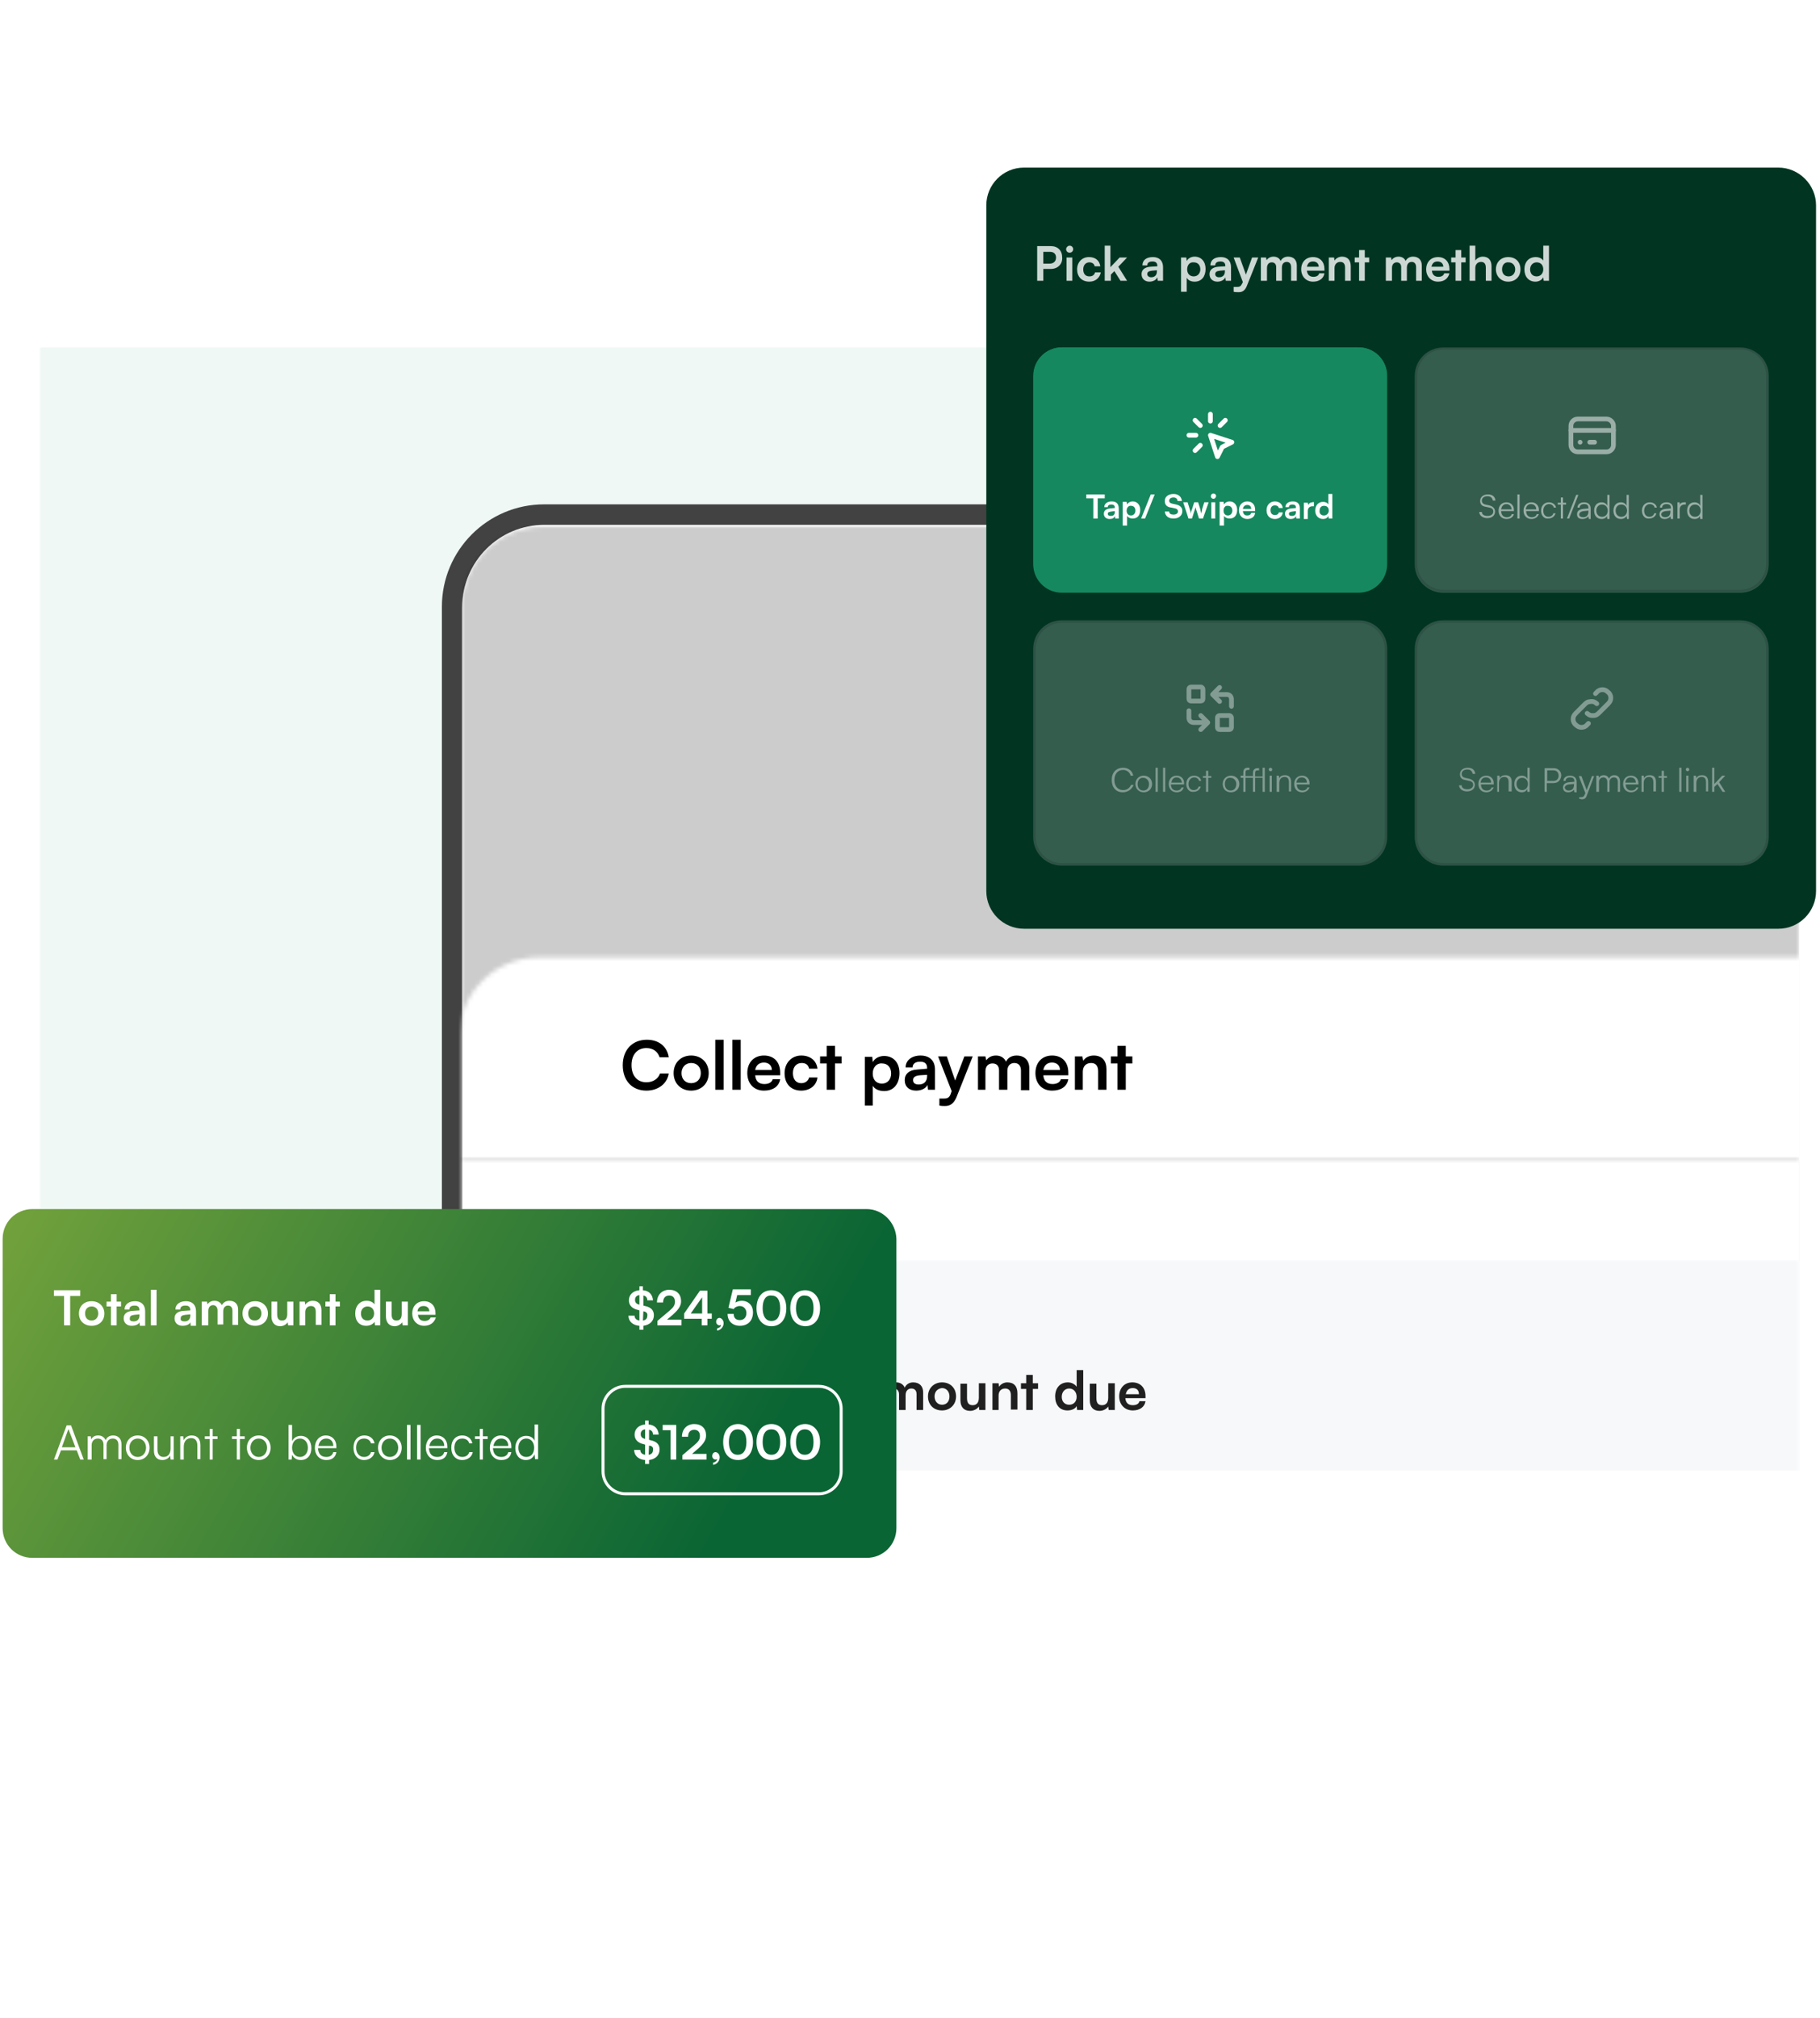
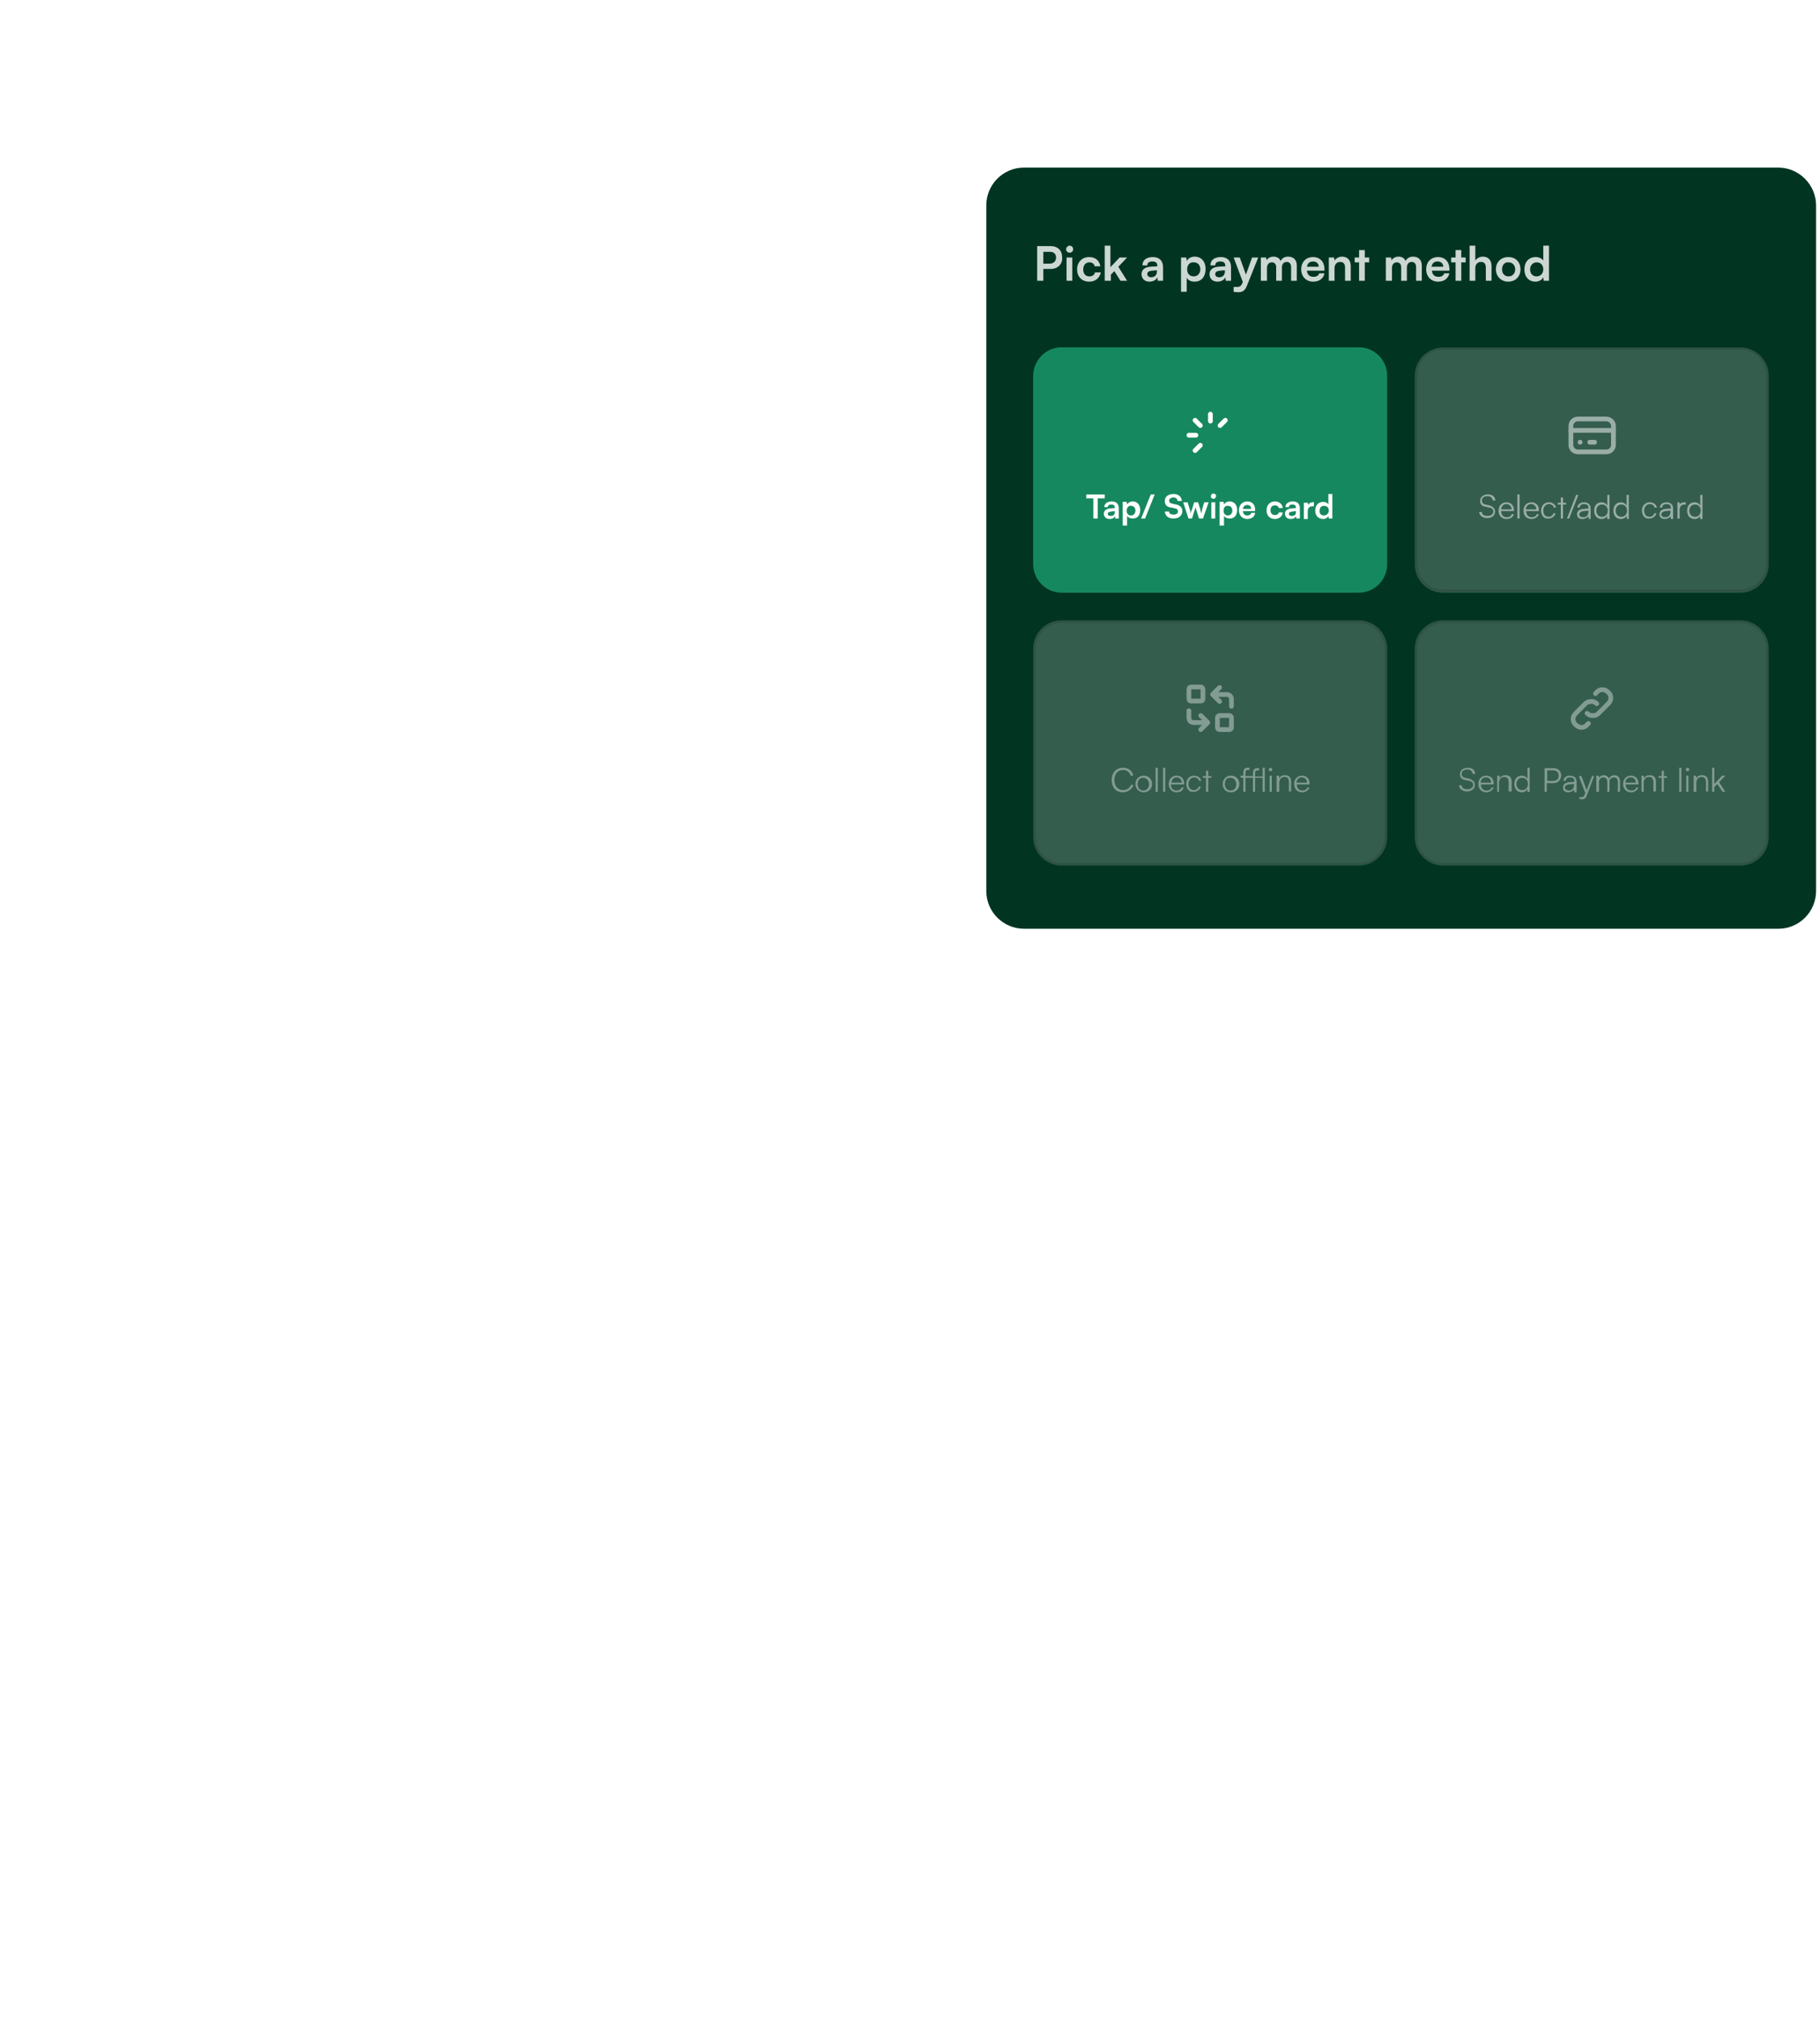
<svg xmlns="http://www.w3.org/2000/svg" xmlns:xlink="http://www.w3.org/1999/xlink" version="1.1" id="Layer_1" x="0px" y="0px" viewBox="0 0 415 460" style="enable-background:new 0 0 415 460;" xml:space="preserve">
  <style type="text/css"> .st0{clip-path:url(#SVGID_00000181089598555737158790000015900333162120839851_);} .st1{clip-path:url(#SVGID_00000098919114107395120760000015014775200941614522_);} .st2{clip-path:url(#SVGID_00000039109542880052590640000017170812549326224543_);} .st3{fill:#FFFFFF;filter:url(#Adobe_OpacityMaskFilter);} .st4{mask:url(#mask0_341_24414_00000044868873039938357210000000986674944131529633_);} .st5{fill:#EFF8F5;} .st6{fill:#FFFFFF;stroke:#424242;stroke-width:4.678;} .st7{fill:#FFFFFF;filter:url(#Adobe_OpacityMaskFilter_00000032638638300223381390000002159042857927117956_);} .st8{mask:url(#mask1_341_24414_00000021094042604255529910000004857218738954058887_);} .st9{fill:#FFFFFF;} .st10{fill-opacity:0.2;} .st11{fill:#FFFFFF;filter:url(#Adobe_OpacityMaskFilter_00000039844689770617055170000002924463132695943812_);} .st12{mask:url(#mask2_341_24414_00000109738157103352422160000000035343744477065137_);} .st13{fill:#FFFFFF;filter:url(#Adobe_OpacityMaskFilter_00000094607012804510175870000011562713685093003163_);} .st14{mask:url(#mask3_341_24414_00000009591512477973905640000013418333283719616132_);} .st15{fill:#F7F8FA;} .st16{fill-opacity:0.87;} .st17{fill:#FFFFFF;filter:url(#Adobe_OpacityMaskFilter_00000139271633055478869280000011065020174876119680_);} .st18{mask:url(#mask4_341_24414_00000058571226415756441890000016990915398918174641_);} .st19{fill-opacity:0.12;} .st20{clip-path:url(#SVGID_00000066475162493678692550000012411986665021661103_);} .st21{clip-path:url(#SVGID_00000047052467958858358740000004013512565958413186_);} .st22{fill:url(#SVGID_00000013911377735518836060000016816765681980474007_);} .st23{fill:none;stroke:#FFFFFF;stroke-width:0.679;} .st24{clip-path:url(#SVGID_00000058571218809796864830000009185719952874074800_);} .st25{clip-path:url(#SVGID_00000135692176178819352120000010013828351258809777_);} .st26{clip-path:url(#SVGID_00000126287919894091435570000007771851425930255768_);} .st27{fill:#013522;} .st28{fill:#FFFFFF;fill-opacity:0.8;} .st29{fill:#16885F;} .st30{fill:none;stroke:#16885F;stroke-width:0.647;} .st31{fill:none;stroke:#FFFFFF;stroke-width:1.078;stroke-linecap:round;stroke-linejoin:round;} .st32{fill:#FFFFFF;fill-opacity:0.2;} .st33{fill:none;stroke:#000000;stroke-width:0.539;stroke-opacity:0.12;} .st34{opacity:0.5;} .st35{opacity:0.4;} .st36{fill:none;stroke:#FAFAFA;stroke-width:1.078;stroke-linecap:round;stroke-linejoin:round;} .st37{fill:#FAFAFA;} </style>
  <g>
    <defs>
-       <rect id="SVGID_1_" x="9" y="79.2" width="401.3" height="256" />
-     </defs>
+       </defs>
    <clipPath id="SVGID_00000047060901649212074070000016823160316776922801_">
      <use xlink:href="#SVGID_1_" style="overflow:visible;" />
    </clipPath>
    <g style="clip-path:url(#SVGID_00000047060901649212074070000016823160316776922801_);">
      <g>
        <defs>
          <rect id="SVGID_00000081622622695863456230000005492919159623263379_" x="9" y="79.2" width="401.3" height="256" />
        </defs>
        <clipPath id="SVGID_00000109715807604505040600000002826575486770543747_">
          <use xlink:href="#SVGID_00000081622622695863456230000005492919159623263379_" style="overflow:visible;" />
        </clipPath>
        <g style="clip-path:url(#SVGID_00000109715807604505040600000002826575486770543747_);">
          <g>
            <defs>
              <rect id="SVGID_00000029004431044581137850000015755175907079080112_" x="9" y="-18.8" width="401.3" height="451.9" />
            </defs>
            <clipPath id="SVGID_00000152979137407423880940000005181056754728954028_">
              <use xlink:href="#SVGID_00000029004431044581137850000015755175907079080112_" style="overflow:visible;" />
            </clipPath>
            <g style="clip-path:url(#SVGID_00000152979137407423880940000005181056754728954028_);">
              <defs>
                <filter id="Adobe_OpacityMaskFilter" filterUnits="userSpaceOnUse" x="9" y="-18.8" width="1213.4" height="919">
                  <feColorMatrix type="matrix" values="1 0 0 0 0 0 1 0 0 0 0 0 1 0 0 0 0 0 1 0" />
                </filter>
              </defs>
              <mask maskUnits="userSpaceOnUse" x="9" y="-18.8" width="1213.4" height="919" id="mask0_341_24414_00000044868873039938357210000000986674944131529633_">
                <path class="st3" d="M410.3-18.8H9v451.9h401.3V-18.8z" />
              </mask>
              <g class="st4">
                <path class="st5" d="M391.6-18.8H27.7C17.4-18.8,9-10.4,9-0.1v414.4c0,10.3,8.4,18.7,18.7,18.7h363.9 c10.3,0,18.7-8.4,18.7-18.7V-0.1C410.3-10.4,402-18.8,391.6-18.8z" />
                <path class="st6" d="M593.7,117.3H124.1c-11.6,0-21,9.4-21,21v319c0,11.6,9.4,21,21,21h469.6c11.6,0,21-9.4,21-21v-319 C614.8,126.8,605.3,117.3,593.7,117.3z" />
                <defs>
                  <filter id="Adobe_OpacityMaskFilter_00000064312706590298729350000017229437432766772890_" filterUnits="userSpaceOnUse" x="104.6" y="120" width="1117.8" height="780.2">
                    <feColorMatrix type="matrix" values="1 0 0 0 0 0 1 0 0 0 0 0 1 0 0 0 0 0 1 0" />
                  </filter>
                </defs>
                <mask maskUnits="userSpaceOnUse" x="104.6" y="120" width="1117.8" height="780.2" id="mask1_341_24414_00000021094042604255529910000004857218738954058887_">
                  <path style="fill:#FFFFFF;filter:url(#Adobe_OpacityMaskFilter_00000064312706590298729350000017229437432766772890_);" d=" M1001.7,120H123.9c-10.3,0-18.6,8.3-18.6,18.6V741c0,10.3,8.3,18.6,18.6,18.6h877.8c10.2,0,18.6-8.3,18.6-18.6V138.5 C1020.3,128.3,1012,120,1001.7,120z" />
                </mask>
                <g class="st8">
                  <path class="st9" d="M1001.7,120H123.9c-10.3,0-18.6,8.3-18.6,18.6V741c0,10.3,8.3,18.6,18.6,18.6h877.8 c10.2,0,18.6-8.3,18.6-18.6V138.5C1020.3,128.3,1012,120,1001.7,120z" />
                  <path class="st10" d="M1222.4,120h-1117v780.2h1117V120z" />
                  <defs>
                    <filter id="Adobe_OpacityMaskFilter_00000078015108081943786010000009828137924122618815_" filterUnits="userSpaceOnUse" x="104.6" y="216.6" width="915.7" height="450.2">
                      <feColorMatrix type="matrix" values="1 0 0 0 0 0 1 0 0 0 0 0 1 0 0 0 0 0 1 0" />
                    </filter>
                  </defs>
                  <mask maskUnits="userSpaceOnUse" x="104.6" y="216.6" width="915.7" height="450.2" id="mask2_341_24414_00000109738157103352422160000000035343744477065137_">
-                     <path style="fill:#FFFFFF;filter:url(#Adobe_OpacityMaskFilter_00000078015108081943786010000009828137924122618815_);" d=" M104.6,236.6c0-10.2,8.2-18.4,18.4-18.4h878.9c10.2,0,18.4,8.2,18.4,18.4v476.3H104.6V236.6z" />
-                   </mask>
+                     </mask>
                  <g class="st12">
                    <path class="st9" d="M104.6,231.9c0-8.5,6.9-15.3,15.3-15.3h885c8.5,0,15.3,6.9,15.3,15.3v434.8H104.6V231.9z" />
                    <defs>
                      <filter id="Adobe_OpacityMaskFilter_00000047054067774334624810000010476302391190476188_" filterUnits="userSpaceOnUse" x="144.5" y="287.2" width="337.4" height="198.5">
                        <feColorMatrix type="matrix" values="1 0 0 0 0 0 1 0 0 0 0 0 1 0 0 0 0 0 1 0" />
                      </filter>
                    </defs>
                    <mask maskUnits="userSpaceOnUse" x="144.5" y="287.2" width="337.4" height="198.5" id="mask3_341_24414_00000009591512477973905640000013418333283719616132_">
                      <path style="fill:#FFFFFF;filter:url(#Adobe_OpacityMaskFilter_00000047054067774334624810000010476302391190476188_);" d=" M475.8,287.2H150.6c-3.4,0-6.1,2.7-6.1,6.1v186.3c0,3.4,2.7,6.1,6.1,6.1h325.2c3.4,0,6.1-2.7,6.1-6.1V293.3 C481.9,289.9,479.2,287.2,475.8,287.2z" />
                    </mask>
                    <g class="st14">
                      <path class="st9" d="M475.8,287.2H150.6c-3.4,0-6.1,2.7-6.1,6.1v186.3c0,3.4,2.7,6.1,6.1,6.1h325.2c3.4,0,6.1-2.7,6.1-6.1 V293.3C481.9,289.9,479.2,287.2,475.8,287.2z" />
                      <path class="st15" d="M472.7,287.2h-319c-5.1,0-9.2,4.1-9.2,9.2v180.1c0,5.1,4.1,9.2,9.2,9.2h319c5.1,0,9.2-4.1,9.2-9.2 V296.4C481.9,291.3,477.8,287.2,472.7,287.2z" />
                      <path class="st16" d="M163.1,313.8v-1.4h6.8v1.4h-2.6v7.5h-1.6v-7.5H163.1z M169.5,318.3c0-1.9,1.4-3.2,3.2-3.2 c1.9,0,3.2,1.3,3.2,3.2c0,1.9-1.4,3.2-3.2,3.2C170.9,321.5,169.5,320.2,169.5,318.3z M171,318.3c0,1.1,0.7,1.9,1.7,1.9 c1,0,1.7-0.7,1.7-1.9c0-1.1-0.7-1.9-1.7-1.9C171.7,316.5,171,317.2,171,318.3z M179.2,321.4h-1.5v-4.8h-1.2v-1.3h1.2v-1.9 h1.5v1.9h1.2v1.3h-1.2V321.4z M183,321.5c-1.3,0-2.1-0.7-2.1-1.9c0-1.1,0.8-1.8,2.2-1.9l1.8-0.1v-0.1 c0-0.8-0.5-1.2-1.2-1.2c-0.9,0-1.4,0.4-1.4,1h-1.3c0-1.3,1.1-2.2,2.7-2.2c1.6,0,2.6,0.9,2.6,2.6v3.7h-1.3l-0.1-0.9 C184.8,321.1,184,321.5,183,321.5z M183.5,320.4c0.9,0,1.5-0.6,1.5-1.5v-0.3l-1.3,0.1c-0.9,0.1-1.3,0.4-1.3,0.9 C182.5,320.1,182.9,320.4,183.5,320.4z M189.5,321.4H188v-9.1h1.5V321.4z M196.2,321.5c-1.3,0-2.1-0.7-2.1-1.9 c0-1.1,0.8-1.8,2.2-1.9l1.8-0.1v-0.1c0-0.8-0.5-1.2-1.3-1.2c-0.9,0-1.4,0.4-1.4,1h-1.3c0-1.3,1.1-2.2,2.7-2.2 c1.6,0,2.6,0.9,2.6,2.6v3.7h-1.3l-0.1-0.9C197.9,321.1,197.1,321.5,196.2,321.5z M196.6,320.4c0.9,0,1.5-0.6,1.5-1.5v-0.3 l-1.3,0.1c-0.9,0.1-1.3,0.4-1.3,0.9C195.6,320.1,196,320.4,196.6,320.4z M202.6,321.4h-1.5v-6.1h1.4l0.1,0.7 c0.3-0.5,0.9-0.9,1.8-0.9c0.9,0,1.6,0.5,1.9,1.2c0.3-0.7,1-1.2,1.9-1.2c1.5,0,2.3,0.9,2.3,2.3v4H209v-3.6 c0-0.9-0.5-1.3-1.2-1.3c-0.7,0-1.3,0.5-1.3,1.5v3.4H205v-3.6c0-0.8-0.5-1.3-1.2-1.3s-1.3,0.5-1.3,1.4V321.4z M211.6,318.3 c0-1.9,1.4-3.2,3.2-3.2c1.9,0,3.2,1.3,3.2,3.2c0,1.9-1.4,3.2-3.2,3.2C212.9,321.5,211.6,320.2,211.6,318.3z M213.1,318.3 c0,1.1,0.7,1.9,1.7,1.9c1,0,1.7-0.7,1.7-1.9c0-1.1-0.7-1.9-1.7-1.9C213.8,316.5,213.1,317.2,213.1,318.3z M223.2,315.3 h1.5v6.1h-1.4l-0.1-0.8c-0.4,0.6-1.2,1-2,1c-1.4,0-2.2-0.9-2.2-2.4v-3.8h1.5v3.3c0,1.2,0.5,1.6,1.3,1.6 c0.9,0,1.4-0.6,1.4-1.7V315.3z M227.8,321.4h-1.5v-6.1h1.4l0.1,0.8c0.4-0.6,1.1-1,1.9-1c1.5,0,2.3,0.9,2.3,2.5v3.7h-1.5 V318c0-1-0.5-1.5-1.3-1.5c-0.9,0-1.5,0.6-1.5,1.6V321.4z M235.5,321.4H234v-4.8h-1.2v-1.3h1.2v-1.9h1.5v1.9h1.2v1.3h-1.2 V321.4z M243.4,321.5c-1.8,0-2.8-1.3-2.8-3.2c0-1.9,1.1-3.2,2.9-3.2c0.8,0,1.6,0.4,2,1v-3.8h1.5v9.1h-1.4l-0.1-0.9 C245.2,321.1,244.4,321.5,243.4,321.5z M243.8,320.2c1,0,1.7-0.7,1.7-1.8c0-1.1-0.7-1.9-1.7-1.9s-1.7,0.8-1.7,1.9 C242.1,319.4,242.7,320.2,243.8,320.2z M252.7,315.3h1.5v6.1h-1.4l-0.1-0.8c-0.4,0.6-1.2,1-2,1c-1.4,0-2.2-0.9-2.2-2.4 v-3.8h1.5v3.3c0,1.2,0.5,1.6,1.3,1.6c0.9,0,1.4-0.6,1.4-1.7V315.3z M258.3,321.5c-1.8,0-3.1-1.3-3.1-3.2 c0-1.9,1.2-3.2,3-3.2c1.8,0,3,1.2,3,3.1v0.5l-4.6,0c0.1,1.1,0.7,1.6,1.7,1.6c0.8,0,1.4-0.3,1.5-0.9h1.4 C261,320.7,259.9,321.5,258.3,321.5z M258.3,316.4c-0.9,0-1.4,0.5-1.6,1.4h3C259.7,316.9,259.2,316.4,258.3,316.4z" />
                    </g>
                    <path class="st9" d="M104.6,233.5c0-8.5,6.9-15.3,15.3-15.3h885c8.5,0,15.3,6.9,15.3,15.3v31H104.6V233.5z" />
                    <defs>
                      <filter id="Adobe_OpacityMaskFilter_00000052805788494457530940000002044499485436799891_" filterUnits="userSpaceOnUse" x="104.6" y="263.7" width="915.7" height="1.5">
                        <feColorMatrix type="matrix" values="1 0 0 0 0 0 1 0 0 0 0 0 1 0 0 0 0 0 1 0" />
                      </filter>
                    </defs>
                    <mask maskUnits="userSpaceOnUse" x="104.6" y="263.7" width="915.7" height="1.5" id="mask4_341_24414_00000058571226415756441890000016990915398918174641_">
                      <path style="fill:#FFFFFF;filter:url(#Adobe_OpacityMaskFilter_00000052805788494457530940000002044499485436799891_);" d=" M104.6,233.5c0-8.5,6.9-15.3,15.3-15.3h885c8.5,0,15.3,6.9,15.3,15.3v31H104.6V233.5z" />
                    </mask>
                    <g class="st18">
                      <path class="st19" d="M1020.3,265.2H104.6v-1.5h915.7V265.2z" />
                    </g>
                    <path d="M147.4,248.6c-3.3,0-5.4-2.3-5.4-5.8c0-3.5,2.2-5.8,5.5-5.8c2.7,0,4.6,1.5,5,4h-2.1c-0.4-1.3-1.5-2.1-3-2.1 c-2.1,0-3.4,1.5-3.4,3.9c0,2.4,1.3,3.9,3.4,3.9c1.5,0,2.7-0.8,3.1-2h2C152.1,247.1,150,248.6,147.4,248.6z M153.6,244.6 c0-2.4,1.7-4,4-4s4,1.6,4,4c0,2.4-1.7,4-4,4S153.6,247,153.6,244.6z M155.4,244.6c0,1.4,0.9,2.3,2.2,2.3 c1.3,0,2.2-0.9,2.2-2.3c0-1.4-0.9-2.3-2.2-2.3C156.3,242.3,155.4,243.3,155.4,244.6z M165,248.4h-1.9V237h1.9V248.4z M168.9,248.4H167V237h1.9V248.4z M174.2,248.6c-2.3,0-3.8-1.6-3.8-4c0-2.4,1.5-4,3.8-4c2.3,0,3.7,1.5,3.7,3.9v0.6l-5.7,0 c0.1,1.3,0.8,2,2.1,2c1,0,1.7-0.4,1.9-1.1h1.7C177.6,247.7,176.2,248.6,174.2,248.6z M174.2,242.2c-1.1,0-1.8,0.6-2,1.7 h3.8C176,242.9,175.3,242.2,174.2,242.2z M178.9,244.6c0-2.3,1.6-4,3.8-4c2.1,0,3.5,1.2,3.7,3h-1.9 c-0.2-0.9-0.8-1.3-1.7-1.3c-1.2,0-2,0.9-2,2.3c0,1.4,0.7,2.3,1.9,2.3c0.9,0,1.6-0.5,1.8-1.3h1.9c-0.2,1.8-1.7,3-3.7,3 C180.4,248.6,178.9,247.1,178.9,244.6z M190.4,248.4h-1.9v-6h-1.5v-1.6h1.5v-2.4h1.9v2.4h1.5v1.6h-1.5V248.4z M197.2,252 v-11.1h1.7l0.1,1.2c0.5-0.9,1.5-1.4,2.6-1.4c2.1,0,3.5,1.5,3.5,3.9c0,2.4-1.3,4.1-3.5,4.1c-1.1,0-2.1-0.4-2.6-1.2v4.5 H197.2z M199,244.7c0,1.4,0.8,2.3,2.1,2.3c1.3,0,2.1-1,2.1-2.3c0-1.4-0.8-2.3-2.1-2.3C199.9,242.3,199,243.3,199,244.7z M208.9,248.6c-1.6,0-2.6-0.9-2.6-2.4c0-1.4,1-2.3,2.8-2.4l2.3-0.2v-0.2c0-1-0.6-1.4-1.6-1.4c-1.1,0-1.7,0.5-1.7,1.3h-1.6 c0-1.6,1.4-2.7,3.4-2.7c2,0,3.3,1.1,3.3,3.2v4.6h-1.6l-0.1-1.1C211.1,248.1,210.1,248.6,208.9,248.6z M209.5,247.2 c1.2,0,1.9-0.7,1.9-1.9V245l-1.6,0.1c-1.2,0.1-1.6,0.5-1.6,1.1C208.2,246.9,208.7,247.2,209.5,247.2z M214.2,252v-1.6h1.1 c0.7,0,1.2-0.2,1.5-1.1l0.2-0.6l-3.1-7.9h2l1.9,5.5l2.1-5.5h1.9l-3.7,9.3c-0.6,1.4-1.4,2-2.6,2 C215.1,252.1,214.6,252.1,214.2,252z M224.8,248.4H223v-7.6h1.7l0.2,0.9c0.4-0.6,1.1-1.1,2.2-1.1c1.2,0,1.9,0.6,2.3,1.4 c0.4-0.9,1.3-1.4,2.4-1.4c1.8,0,2.9,1.1,2.9,2.9v5h-1.9V244c0-1.1-0.6-1.7-1.5-1.7c-0.9,0-1.6,0.6-1.6,1.8v4.3h-1.9V244 c0-1.1-0.6-1.6-1.5-1.6c-0.9,0-1.6,0.6-1.6,1.8V248.4z M239.9,248.6c-2.3,0-3.8-1.6-3.8-4c0-2.4,1.5-4,3.8-4 c2.3,0,3.7,1.5,3.7,3.9v0.6l-5.7,0c0.1,1.3,0.8,2,2.1,2c1,0,1.7-0.4,1.9-1.1h1.7C243.3,247.7,241.9,248.6,239.9,248.6z M239.9,242.2c-1.1,0-1.8,0.6-2,1.7h3.8C241.7,242.9,241,242.2,239.9,242.2z M247,248.4h-1.9v-7.6h1.7l0.2,1 c0.5-0.8,1.4-1.2,2.4-1.2c1.9,0,2.9,1.2,2.9,3.1v4.7h-1.9v-4.2c0-1.3-0.6-1.9-1.6-1.9c-1.2,0-1.9,0.8-1.9,2V248.4z M256.7,248.4h-1.9v-6h-1.5v-1.6h1.5v-2.4h1.9v2.4h1.5v1.6h-1.5V248.4z" />
                  </g>
                </g>
              </g>
            </g>
          </g>
        </g>
      </g>
    </g>
  </g>
  <g>
    <defs>
-       <rect id="SVGID_00000006684490730585129980000003100462585994110391_" x="-70" y="238.9" width="345" height="220.7" />
-     </defs>
+       </defs>
    <clipPath id="SVGID_00000005973675397719563770000004168917689045173171_">
      <use xlink:href="#SVGID_00000006684490730585129980000003100462585994110391_" style="overflow:visible;" />
    </clipPath>
    <g style="clip-path:url(#SVGID_00000005973675397719563770000004168917689045173171_);">
      <g>
        <defs>
          <rect id="SVGID_00000091731301882633702310000011925439365204885387_" x="-70" y="238.9" width="345" height="220.7" />
        </defs>
        <clipPath id="SVGID_00000029035577631361898490000011333318343325612439_">
          <use xlink:href="#SVGID_00000091731301882633702310000011925439365204885387_" style="overflow:visible;" />
        </clipPath>
        <g style="clip-path:url(#SVGID_00000029035577631361898490000011333318343325612439_);">
          <g>
            <linearGradient id="SVGID_00000054245730304915496590000003188065874542922397_" gradientUnits="userSpaceOnUse" x1="-45.841" y1="230.562" x2="163.056" y2="112.379" gradientTransform="matrix(1 0 0 -1 0 462)">
              <stop offset="0" style="stop-color:#97B73E" />
              <stop offset="1" style="stop-color:#0A6534" />
            </linearGradient>
            <path style="fill:url(#SVGID_00000054245730304915496590000003188065874542922397_);" d="M197.6,275.6H7.4 c-3.8,0-6.8,3-6.8,6.8v65.9c0,3.8,3,6.8,6.8,6.8h190.2c3.8,0,6.8-3,6.8-6.8v-65.9C204.3,278.7,201.3,275.6,197.6,275.6z" />
          </g>
          <path class="st9" d="M12.3,295.4v-1.3h6v1.3h-2.3v6.7h-1.4v-6.7H12.3z M18,299.4c0-1.7,1.2-2.8,2.9-2.8c1.7,0,2.9,1.2,2.9,2.8 c0,1.7-1.2,2.8-2.9,2.8C19.2,302.2,18,301.1,18,299.4z M19.4,299.4c0,1,0.6,1.6,1.5,1.6s1.5-0.7,1.5-1.6c0-1-0.6-1.6-1.5-1.6 S19.4,298.4,19.4,299.4z M26.6,302.1h-1.3v-4.3h-1v-1.1h1v-1.7h1.3v1.7h1v1.1h-1V302.1z M30,302.2c-1.1,0-1.8-0.7-1.8-1.7 c0-1,0.7-1.6,2-1.7l1.6-0.1v-0.1c0-0.7-0.4-1-1.1-1c-0.8,0-1.2,0.3-1.2,0.9h-1.1c0-1.2,1-1.9,2.4-1.9c1.4,0,2.3,0.8,2.3,2.3v3.3 h-1.2l-0.1-0.8C31.6,301.9,30.9,302.2,30,302.2z M30.5,301.2c0.8,0,1.3-0.5,1.3-1.3v-0.3l-1.1,0.1c-0.8,0.1-1.1,0.3-1.1,0.8 C29.5,301,29.9,301.2,30.5,301.2z M35.7,302.1h-1.3V294h1.3V302.1z M41.6,302.2c-1.1,0-1.8-0.7-1.8-1.7c0-1,0.7-1.6,2-1.7 l1.6-0.1v-0.1c0-0.7-0.4-1-1.1-1c-0.8,0-1.2,0.3-1.2,0.9h-1.1c0-1.2,1-1.9,2.4-1.9c1.4,0,2.3,0.8,2.3,2.3v3.3h-1.2l-0.1-0.8 C43.2,301.9,42.5,302.2,41.6,302.2z M42.1,301.2c0.8,0,1.3-0.5,1.3-1.3v-0.3l-1.1,0.1c-0.8,0.1-1.1,0.3-1.1,0.8 C41.1,301,41.5,301.2,42.1,301.2z M47.3,302.1H46v-5.4h1.2l0.1,0.6c0.3-0.4,0.8-0.8,1.6-0.8c0.8,0,1.4,0.4,1.7,1 c0.3-0.6,0.9-1,1.7-1c1.3,0,2,0.8,2,2v3.5H53v-3.2c0-0.8-0.4-1.2-1-1.2c-0.6,0-1.1,0.4-1.1,1.3v3h-1.3v-3.2c0-0.7-0.4-1.2-1-1.2 c-0.6,0-1.1,0.4-1.1,1.3V302.1z M55.3,299.4c0-1.7,1.2-2.8,2.9-2.8c1.7,0,2.9,1.2,2.9,2.8c0,1.7-1.2,2.8-2.9,2.8 C56.5,302.2,55.3,301.1,55.3,299.4z M56.6,299.4c0,1,0.6,1.6,1.5,1.6c0.9,0,1.5-0.7,1.5-1.6c0-1-0.6-1.6-1.5-1.6 C57.2,297.8,56.6,298.4,56.6,299.4z M65.6,296.7h1.3v5.4h-1.2l-0.1-0.7c-0.3,0.5-1,0.9-1.7,0.9c-1.2,0-2-0.8-2-2.2v-3.4h1.3v2.9 c0,1,0.4,1.4,1.1,1.4c0.8,0,1.2-0.5,1.2-1.5V296.7z M69.6,302.1h-1.3v-5.4h1.2l0.1,0.7c0.3-0.5,1-0.9,1.7-0.9c1.3,0,2,0.8,2,2.2 v3.3H72v-3c0-0.9-0.4-1.3-1.1-1.3c-0.8,0-1.3,0.6-1.3,1.4V302.1z M76.5,302.1h-1.3v-4.3h-1v-1.1h1v-1.7h1.3v1.7h1v1.1h-1V302.1z M83.5,302.2c-1.6,0-2.5-1.1-2.5-2.8c0-1.7,1-2.9,2.6-2.9c0.8,0,1.4,0.3,1.8,0.8V294h1.3v8.1h-1.2l-0.1-0.8 C85,301.9,84.3,302.2,83.5,302.2z M83.8,301c0.9,0,1.5-0.7,1.5-1.6c0-1-0.6-1.6-1.5-1.6c-0.9,0-1.5,0.7-1.5,1.6 C82.3,300.4,82.9,301,83.8,301z M91.7,296.7H93v5.4h-1.2l-0.1-0.7c-0.3,0.5-1,0.9-1.7,0.9c-1.2,0-2-0.8-2-2.2v-3.4h1.3v2.9 c0,1,0.4,1.4,1.1,1.4c0.8,0,1.2-0.5,1.2-1.5V296.7z M96.7,302.2c-1.6,0-2.7-1.2-2.7-2.8c0-1.7,1.1-2.8,2.7-2.8 c1.6,0,2.6,1.1,2.6,2.7v0.4l-4,0c0.1,0.9,0.6,1.4,1.5,1.4c0.7,0,1.2-0.3,1.4-0.8h1.2C99,301.5,98.1,302.2,96.7,302.2z M96.6,297.7c-0.8,0-1.3,0.4-1.4,1.2h2.7C97.9,298.2,97.4,297.7,96.6,297.7z" />
          <path class="st9" d="M145.8,303.1v-0.9c-1.5-0.1-2.5-1-2.5-2.3h1.4c0,0.6,0.4,1,1.1,1.1v-2.3l-0.3-0.1c-1.4-0.3-2.1-1.1-2.1-2.2 c0-1.3,1-2.2,2.4-2.3v-0.9h0.8v0.9c1.4,0.1,2.2,1,2.3,2.3h-1.3c0-0.6-0.3-1-0.9-1.1v2.3l0.4,0.1c1.4,0.3,2,1,2,2.1 c0,1.3-0.9,2.2-2.4,2.4v0.9H145.8z M145.8,297.4L145.8,297.4l0-2.2c-0.7,0.1-1,0.5-1,1.1C144.8,296.9,145.1,297.2,145.8,297.4z M146.7,298.9L146.7,298.9l-0.1,2.1c0.7-0.1,1-0.5,1-1.1C147.7,299.4,147.4,299,146.7,298.9z M155.4,302.1l-5.5,0v-1l2.6-2.2 c1.1-0.9,1.4-1.4,1.4-2.2c0-0.9-0.5-1.4-1.3-1.4c-0.9,0-1.4,0.6-1.4,1.6h-1.4c0-1.7,1.1-2.9,2.8-2.9c1.7,0,2.7,1,2.7,2.6 c0,1.1-0.6,1.9-1.8,3l-1.4,1.2h3.3V302.1z M162.3,300.6h-1v1.5H160v-1.5h-4v-1.2l3.6-5.2h1.7v5.2h1V300.6z M157.5,299.4h2.6 v-3.7L157.5,299.4z M165,301.6c0,0.9-0.7,1.6-1.5,1.7v-0.5c0.5-0.1,0.9-0.4,0.9-0.8c-0.1,0-0.2,0.1-0.3,0.1 c-0.4,0-0.8-0.3-0.8-0.8c0-0.5,0.3-0.9,0.8-0.9C164.6,300.5,165,301,165,301.6z M168.7,302.2c-1.7,0-2.8-1.1-2.8-2.7h1.4 c0,0.9,0.5,1.4,1.4,1.4c0.9,0,1.5-0.6,1.5-1.6c0-0.9-0.6-1.6-1.5-1.6c-0.6,0-1.2,0.3-1.4,0.7l-1.2-0.3l1-4.2h4.1v1.3h-3.1 l-0.4,1.7c0.4-0.2,0.9-0.4,1.4-0.4c1.6,0,2.6,1.1,2.6,2.6C171.7,301.1,170.5,302.2,168.7,302.2z M172.5,298.2 c0-2.5,1.3-4.1,3.4-4.1s3.4,1.7,3.4,4.1c0,2.5-1.3,4.1-3.4,4.1S172.5,300.6,172.5,298.2z M173.9,298.2c0,1.8,0.7,2.9,2,2.9 c1.3,0,2-1,2-2.9c0-1.9-0.7-2.9-2-2.9C174.6,295.2,173.9,296.3,173.9,298.2z M180.2,298.2c0-2.5,1.3-4.1,3.4-4.1 c2,0,3.4,1.7,3.4,4.1c0,2.5-1.3,4.1-3.4,4.1C181.4,302.2,180.2,300.6,180.2,298.2z M181.5,298.2c0,1.8,0.7,2.9,2,2.9 c1.3,0,2-1,2-2.9c0-1.9-0.7-2.9-2-2.9C182.3,295.2,181.5,296.3,181.5,298.2z" />
          <path class="st9" d="M13.1,332.7h-0.8l2.9-7.8h1l2.9,7.8h-0.8l-0.8-2.1h-3.6L13.1,332.7z M15.5,326l-1.4,3.9h3.1l-1.5-3.9 c0-0.1-0.1-0.2-0.1-0.3C15.6,325.7,15.6,325.9,15.5,326z M20.7,332.7h-0.7v-5.3h0.7l0.1,0.7c0.3-0.6,0.8-0.9,1.6-0.9 c0.8,0,1.4,0.4,1.7,1.1c0.2-0.7,0.9-1.1,1.7-1.1c1.1,0,1.9,0.7,1.9,2v3.4h-0.7v-3.3c0-0.9-0.5-1.4-1.3-1.4 c-0.9,0-1.4,0.7-1.4,1.5v3.2h-0.7v-3.3c0-0.9-0.5-1.4-1.3-1.4c-0.9,0-1.4,0.7-1.4,1.5V332.7z M28.7,330c0-1.6,1.1-2.8,2.7-2.8 s2.7,1.2,2.7,2.8c0,1.6-1.1,2.8-2.7,2.8S28.7,331.6,28.7,330z M29.5,330c0,1.2,0.8,2.1,1.9,2.1c1.1,0,1.9-0.9,1.9-2.1 c0-1.2-0.8-2.1-1.9-2.1C30.3,327.9,29.5,328.8,29.5,330z M38.8,327.4h0.8v5.3h-0.7l-0.1-0.9c-0.3,0.6-1,1-1.8,1 c-1.2,0-1.9-0.8-1.9-2.1v-3.3h0.8v3c0,1.2,0.6,1.7,1.4,1.7c1,0,1.6-0.7,1.6-1.9V327.4z M41.9,332.7h-0.8v-5.3h0.7l0.1,0.9 c0.3-0.7,1-1.1,1.8-1.1c1.4,0,2,0.9,2,2.2v3.2H45v-3.1c0-1.2-0.6-1.7-1.4-1.7c-1.1,0-1.7,0.8-1.7,2V332.7z M48.5,332.7h-0.7V328 h-1.1v-0.6h1.1v-1.7h0.7v1.7h1.1v0.6h-1.1V332.7z M54.7,332.7H54V328h-1.1v-0.6H54v-1.7h0.7v1.7h1.1v0.6h-1.1V332.7z M56.3,330 c0-1.6,1.1-2.8,2.7-2.8s2.7,1.2,2.7,2.8c0,1.6-1.1,2.8-2.7,2.8S56.3,331.6,56.3,330z M57.1,330c0,1.2,0.8,2.1,1.9,2.1 c1.1,0,1.9-0.9,1.9-2.1c0-1.2-0.8-2.1-1.9-2.1C57.9,327.9,57.1,328.8,57.1,330z M66.5,332.7h-0.7v-7.9h0.8v3.7 c0.4-0.8,1.1-1.2,2-1.2c1.5,0,2.4,1.2,2.4,2.8c0,1.6-0.9,2.7-2.4,2.7c-0.9,0-1.6-0.4-2-1.2L66.5,332.7z M66.6,330 c0,1.2,0.7,2.1,1.8,2.1c1.1,0,1.8-0.9,1.8-2.1c0-1.2-0.7-2.1-1.8-2.1C67.3,327.9,66.6,328.8,66.6,330z M74.4,332.8 c-1.5,0-2.6-1.1-2.6-2.8c0-1.6,1-2.8,2.5-2.8c1.4,0,2.4,1,2.4,2.5v0.4h-4.2c0.1,1.3,0.7,2,1.9,2c0.9,0,1.4-0.4,1.6-1.1h0.7 C76.5,332.2,75.7,332.8,74.4,332.8z M74.4,327.9c-1,0-1.6,0.7-1.8,1.7H76C76,328.6,75.4,327.9,74.4,327.9z M80.6,330 c0-1.7,1-2.8,2.5-2.8c1.2,0,2.1,0.7,2.3,1.8h-0.8c-0.2-0.7-0.8-1.1-1.6-1.1c-1.1,0-1.8,0.8-1.8,2.1c0,1.2,0.7,2.1,1.8,2.1 c0.8,0,1.4-0.4,1.6-1.1h0.8c-0.2,1.1-1.2,1.8-2.4,1.8C81.6,332.8,80.6,331.7,80.6,330z M86.2,330c0-1.6,1.1-2.8,2.7-2.8 c1.5,0,2.7,1.2,2.7,2.8c0,1.6-1.1,2.8-2.7,2.8C87.4,332.8,86.2,331.6,86.2,330z M87,330c0,1.2,0.8,2.1,1.9,2.1 c1.1,0,1.9-0.9,1.9-2.1c0-1.2-0.8-2.1-1.9-2.1C87.8,327.9,87,328.8,87,330z M93.6,332.7h-0.8v-7.9h0.8V332.7z M95.9,332.7h-0.8 v-7.9h0.8V332.7z M99.7,332.8c-1.5,0-2.6-1.1-2.6-2.8c0-1.6,1-2.8,2.5-2.8c1.4,0,2.4,1,2.4,2.5v0.4h-4.2c0.1,1.3,0.7,2,1.9,2 c0.9,0,1.4-0.4,1.6-1.1h0.7C101.8,332.2,101,332.8,99.7,332.8z M99.7,327.9c-1,0-1.6,0.7-1.8,1.7h3.4 C101.3,328.6,100.7,327.9,99.7,327.9z M102.9,330c0-1.7,1-2.8,2.5-2.8c1.2,0,2.1,0.7,2.3,1.8H107c-0.2-0.7-0.8-1.1-1.6-1.1 c-1.1,0-1.8,0.8-1.8,2.1c0,1.2,0.7,2.1,1.8,2.1c0.8,0,1.4-0.4,1.6-1.1h0.8c-0.2,1.1-1.2,1.8-2.4,1.8 C103.9,332.8,102.9,331.7,102.9,330z M110.1,332.7h-0.7V328h-1.1v-0.6h1.1v-1.7h0.7v1.7h1.1v0.6h-1.1V332.7z M114.3,332.8 c-1.5,0-2.6-1.1-2.6-2.8c0-1.6,1-2.8,2.5-2.8c1.4,0,2.4,1,2.4,2.5v0.4h-4.2c0.1,1.3,0.7,2,1.9,2c0.9,0,1.4-0.4,1.6-1.1h0.7 C116.4,332.2,115.6,332.8,114.3,332.8z M114.3,327.9c-1,0-1.6,0.7-1.8,1.7h3.4C115.9,328.6,115.3,327.9,114.3,327.9z M119.9,332.8c-1.5,0-2.4-1.2-2.4-2.7c0-1.6,0.9-2.8,2.5-2.8c0.9,0,1.6,0.4,1.9,1.1v-3.7h0.8v7.9H122l-0.1-1.1 C121.5,332.4,120.8,332.8,119.9,332.8z M120,332.1c1.2,0,1.8-0.9,1.8-2.1c0-1.2-0.7-2.1-1.8-2.1c-1.1,0-1.8,0.9-1.8,2.1 C118.2,331.2,118.9,332.1,120,332.1z" />
          <path class="st23" d="M186.7,316h-44.1c-2.8,0-5.1,2.3-5.1,5.1v14.3c0,2.8,2.3,5.1,5.1,5.1h44.1c2.8,0,5.1-2.3,5.1-5.1v-14.3 C191.8,318.3,189.5,316,186.7,316z" />
          <path class="st9" d="M147.1,333.7v-0.9c-1.5-0.1-2.5-1-2.5-2.3h1.4c0,0.6,0.4,1,1.1,1.1v-2.3l-0.3-0.1c-1.4-0.3-2.1-1.1-2.1-2.2 c0-1.3,1-2.2,2.4-2.3v-0.9h0.8v0.9c1.4,0.1,2.2,1,2.3,2.3h-1.3c0-0.6-0.3-1-0.9-1.1v2.3l0.4,0.1c1.4,0.3,2,1,2,2.1 c0,1.3-0.9,2.2-2.4,2.4v0.9H147.1z M147.1,328L147.1,328l0-2.2c-0.7,0.1-1,0.5-1,1.1C146.1,327.5,146.4,327.8,147.1,328z M148,329.5L148,329.5l-0.1,2.1c0.7-0.1,1-0.5,1-1.1C149,329.9,148.7,329.6,148,329.5z M152.8,326h-1.7v-1.2h3.1v7.9h-1.3V326z M161.1,332.7l-5.5,0v-1l2.6-2.2c1.1-0.9,1.4-1.4,1.4-2.2c0-0.9-0.5-1.4-1.3-1.4c-0.9,0-1.4,0.6-1.4,1.6h-1.4 c0-1.7,1.1-2.9,2.8-2.9c1.7,0,2.7,1,2.7,2.6c0,1.1-0.6,1.9-1.8,3l-1.4,1.2h3.3V332.7z M164.1,332.2c0,0.9-0.7,1.6-1.5,1.7v-0.5 c0.5-0.1,0.9-0.4,0.9-0.8c-0.1,0-0.2,0.1-0.3,0.1c-0.4,0-0.8-0.3-0.8-0.8c0-0.5,0.3-0.9,0.8-0.9 C163.7,331.1,164.1,331.5,164.1,332.2z M164.9,328.7c0-2.5,1.3-4.1,3.4-4.1c2,0,3.4,1.7,3.4,4.1c0,2.5-1.3,4.1-3.4,4.1 C166.1,332.8,164.9,331.2,164.9,328.7z M166.2,328.7c0,1.8,0.7,2.9,2,2.9c1.3,0,2-1,2-2.9c0-1.9-0.7-2.9-2-2.9 C167,325.8,166.2,326.8,166.2,328.7z M172.5,328.7c0-2.5,1.3-4.1,3.4-4.1s3.4,1.7,3.4,4.1c0,2.5-1.3,4.1-3.4,4.1 S172.5,331.2,172.5,328.7z M173.9,328.7c0,1.8,0.7,2.9,2,2.9c1.3,0,2-1,2-2.9c0-1.9-0.7-2.9-2-2.9 C174.6,325.8,173.9,326.8,173.9,328.7z M180.2,328.7c0-2.5,1.3-4.1,3.4-4.1c2,0,3.4,1.7,3.4,4.1c0,2.5-1.3,4.1-3.4,4.1 S180.2,331.2,180.2,328.7z M181.5,328.7c0,1.8,0.7,2.9,2,2.9c1.3,0,2-1,2-2.9c0-1.9-0.7-2.9-2-2.9 C182.3,325.8,181.5,326.8,181.5,328.7z" />
        </g>
      </g>
    </g>
  </g>
  <g>
    <defs>
      <rect id="SVGID_00000090256868807631625410000017247324373435137972_" x="222.4" y="0" width="192" height="250" />
    </defs>
    <clipPath id="SVGID_00000101807039673257840980000001274527742538440894_">
      <use xlink:href="#SVGID_00000090256868807631625410000017247324373435137972_" style="overflow:visible;" />
    </clipPath>
    <g style="clip-path:url(#SVGID_00000101807039673257840980000001274527742538440894_);">
      <g>
        <defs>
          <rect id="SVGID_00000066493320723954493650000004819618069883917246_" x="222.4" y="0" width="192" height="250" />
        </defs>
        <clipPath id="SVGID_00000078732993149939510250000005172502436832086455_">
          <use xlink:href="#SVGID_00000066493320723954493650000004819618069883917246_" style="overflow:visible;" />
        </clipPath>
        <g style="clip-path:url(#SVGID_00000078732993149939510250000005172502436832086455_);">
          <g>
            <defs>
              <rect id="SVGID_00000143577458807251706890000018444163882972444561_" x="222.4" y="38.2" width="192" height="173.7" />
            </defs>
            <clipPath id="SVGID_00000097467688939998520820000004903115110154065815_">
              <use xlink:href="#SVGID_00000143577458807251706890000018444163882972444561_" style="overflow:visible;" />
            </clipPath>
            <g style="clip-path:url(#SVGID_00000097467688939998520820000004903115110154065815_);">
              <path class="st27" d="M405.5,38.2h-172c-4.8,0-8.6,3.9-8.6,8.6v156.3c0,4.8,3.9,8.6,8.6,8.6h172c4.8,0,8.6-3.9,8.6-8.6V46.8 C414.1,42.1,410.2,38.2,405.5,38.2z" />
              <path class="st28" d="M239.6,61.3h-1.7V64h-1.4v-7.9h3.1c1.6,0,2.6,1,2.6,2.6C242.3,60.2,241.2,61.3,239.6,61.3z M239.4,57.4 h-1.5v2.7h1.4c0.9,0,1.5-0.5,1.5-1.4C240.8,57.9,240.3,57.4,239.4,57.4z M243.9,57.6c-0.5,0-0.8-0.4-0.8-0.8 c0-0.4,0.4-0.8,0.8-0.8c0.4,0,0.8,0.3,0.8,0.8C244.7,57.3,244.3,57.6,243.9,57.6z M243.2,64v-5.3h1.3V64H243.2z M245.6,61.4 c0-1.6,1.1-2.8,2.7-2.8c1.5,0,2.4,0.8,2.6,2.1h-1.3c-0.1-0.6-0.6-0.9-1.2-0.9c-0.8,0-1.4,0.6-1.4,1.6c0,1,0.5,1.6,1.4,1.6 c0.7,0,1.1-0.3,1.3-0.9h1.3c-0.2,1.2-1.2,2.1-2.6,2.1C246.6,64.2,245.6,63,245.6,61.4z M253.2,64h-1.3v-8h1.3v4.9l2.1-2.2h1.7 l-2,2.1l2,3.2h-1.5l-1.4-2.2l-0.8,0.8V64z M262.1,64.2c-1.1,0-1.8-0.7-1.8-1.7c0-1,0.7-1.6,2-1.7l1.6-0.1v-0.1 c0-0.7-0.4-1-1.1-1c-0.8,0-1.2,0.3-1.2,0.9h-1.1c0-1.2,0.9-1.9,2.4-1.9c1.4,0,2.3,0.8,2.3,2.3V64H264l-0.1-0.8 C263.7,63.8,262.9,64.2,262.1,64.2z M262.5,63.2c0.8,0,1.3-0.5,1.3-1.3v-0.3l-1.1,0.1c-0.8,0.1-1.1,0.3-1.1,0.8 C261.6,62.9,262,63.2,262.5,63.2z M269.3,66.5v-7.8h1.2l0.1,0.8c0.3-0.6,1-1,1.8-1c1.5,0,2.5,1.1,2.5,2.8 c0,1.7-0.9,2.9-2.5,2.9c-0.8,0-1.5-0.3-1.8-0.9v3.2H269.3z M270.7,61.4c0,1,0.6,1.6,1.5,1.6c0.9,0,1.5-0.7,1.5-1.6 s-0.5-1.6-1.5-1.6C271.3,59.7,270.7,60.4,270.7,61.4z M277.6,64.2c-1.1,0-1.8-0.7-1.8-1.7c0-1,0.7-1.6,2-1.7l1.6-0.1v-0.1 c0-0.7-0.4-1-1.1-1c-0.8,0-1.2,0.3-1.2,0.9h-1.1c0-1.2,0.9-1.9,2.4-1.9c1.4,0,2.3,0.8,2.3,2.3V64h-1.2l-0.1-0.8 C279.2,63.8,278.4,64.2,277.6,64.2z M278,63.2c0.8,0,1.3-0.5,1.3-1.3v-0.3l-1.1,0.1c-0.8,0.1-1.1,0.3-1.1,0.8 C277.1,62.9,277.4,63.2,278,63.2z M281.3,66.5v-1.1h0.8c0.5,0,0.8-0.1,1.1-0.7l0.2-0.4l-2.1-5.6h1.4l1.4,3.9l1.4-3.9h1.4 l-2.6,6.5c-0.4,1-1,1.4-1.8,1.4C281.9,66.6,281.6,66.6,281.3,66.5z M288.8,64h-1.3v-5.3h1.2l0.1,0.6c0.3-0.4,0.8-0.8,1.6-0.8 c0.8,0,1.4,0.4,1.6,1c0.3-0.6,0.9-1,1.7-1c1.3,0,2,0.8,2,2V64h-1.3v-3.1c0-0.8-0.4-1.2-1-1.2c-0.6,0-1.1,0.4-1.1,1.3v3H291 v-3.1c0-0.7-0.4-1.1-1-1.1s-1.1,0.4-1.1,1.3V64z M299.4,64.2c-1.6,0-2.7-1.2-2.7-2.8c0-1.7,1.1-2.8,2.7-2.8 c1.6,0,2.6,1.1,2.6,2.7v0.4l-4,0c0.1,0.9,0.6,1.4,1.5,1.4c0.7,0,1.2-0.3,1.3-0.8h1.2C301.8,63.5,300.8,64.2,299.4,64.2z M299.4,59.6c-0.8,0-1.2,0.4-1.4,1.2h2.7C300.7,60.1,300.2,59.6,299.4,59.6z M304.3,64H303v-5.3h1.2l0.1,0.7 c0.3-0.5,1-0.9,1.7-0.9c1.3,0,2,0.8,2,2.2V64h-1.3v-3c0-0.9-0.4-1.3-1.1-1.3c-0.8,0-1.3,0.6-1.3,1.4V64z M311.2,64h-1.3v-4.2 h-1v-1.1h1V57h1.3v1.7h1v1.1h-1V64z M317.3,64h-1.3v-5.3h1.2l0.1,0.6c0.3-0.4,0.8-0.8,1.6-0.8c0.8,0,1.4,0.4,1.6,1 c0.3-0.6,0.9-1,1.7-1c1.3,0,2,0.8,2,2V64h-1.3v-3.1c0-0.8-0.4-1.2-1-1.2c-0.6,0-1.1,0.4-1.1,1.3v3h-1.3v-3.1 c0-0.7-0.4-1.1-1-1.1c-0.6,0-1.1,0.4-1.1,1.3V64z M327.9,64.2c-1.6,0-2.7-1.2-2.7-2.8c0-1.7,1.1-2.8,2.7-2.8 c1.6,0,2.6,1.1,2.6,2.7v0.4l-4,0c0.1,0.9,0.6,1.4,1.5,1.4c0.7,0,1.2-0.3,1.3-0.8h1.2C330.2,63.5,329.3,64.2,327.9,64.2z M327.8,59.6c-0.8,0-1.2,0.4-1.4,1.2h2.7C329.1,60.1,328.6,59.6,327.8,59.6z M333.2,64h-1.3v-4.2h-1v-1.1h1V57h1.3v1.7h1v1.1 h-1V64z M336.4,64h-1.3v-8h1.3v3.4c0.3-0.5,1-0.9,1.7-0.9c1.3,0,2,0.8,2,2.2V64h-1.3v-3c0-0.9-0.4-1.3-1.1-1.3 c-0.8,0-1.3,0.6-1.3,1.4V64z M341.1,61.4c0-1.7,1.2-2.8,2.8-2.8c1.7,0,2.8,1.1,2.8,2.8c0,1.7-1.2,2.8-2.8,2.8 C342.3,64.2,341.1,63,341.1,61.4z M342.5,61.4c0,1,0.6,1.6,1.5,1.6c0.9,0,1.5-0.7,1.5-1.6s-0.6-1.6-1.5-1.6 C343.1,59.7,342.5,60.4,342.5,61.4z M350.1,64.2c-1.5,0-2.5-1.1-2.5-2.8c0-1.7,1-2.8,2.6-2.8c0.7,0,1.4,0.3,1.7,0.8V56h1.3v8 H352l-0.1-0.8C351.6,63.8,350.9,64.2,350.1,64.2z M350.4,63c0.9,0,1.5-0.7,1.5-1.6c0-1-0.6-1.6-1.5-1.6 c-0.9,0-1.5,0.7-1.5,1.6C348.9,62.3,349.4,63,350.4,63z" />
              <g>
                <path class="st29" d="M309.8,79.2h-67.7c-3.6,0-6.5,2.9-6.5,6.5v42.9c0,3.6,2.9,6.5,6.5,6.5h67.7c3.6,0,6.5-2.9,6.5-6.5V85.6 C316.3,82.1,313.4,79.2,309.8,79.2z" />
                <path class="st30" d="M309.8,79.5h-67.7c-3.4,0-6.1,2.8-6.1,6.1v42.9c0,3.4,2.8,6.1,6.1,6.1h67.7c3.4,0,6.1-2.8,6.1-6.1V85.6 C315.9,82.2,313.2,79.5,309.8,79.5z" />
                <path class="st31" d="M271.1,99.2h1.6" />
                <path class="st31" d="M276,94.4V96" />
                <path class="st31" d="M273.7,97l-1.2-1.2" />
                <path class="st31" d="M278.2,97l1.2-1.2" />
                <path class="st31" d="M273.7,101.5l-1.2,1.2" />
-                 <path class="st31" d="M276,99.2l4.9,1.6l-2.2,1.1l-1.1,2.2L276,99.2z" />
                <path class="st9" d="M247.7,113.6v-0.9h4.2v0.9h-1.6v4.6h-1v-4.6H247.7z M253,118.3c-0.8,0-1.3-0.5-1.3-1.2 c0-0.7,0.5-1.1,1.4-1.2l1.1-0.1v-0.1c0-0.5-0.3-0.7-0.8-0.7c-0.5,0-0.8,0.2-0.8,0.6h-0.8c0-0.8,0.7-1.3,1.7-1.3 c1,0,1.6,0.5,1.6,1.6v2.3h-0.8l-0.1-0.6C254.1,118.1,253.6,118.3,253,118.3z M253.3,117.6c0.6,0,0.9-0.3,0.9-0.9v-0.2 l-0.8,0.1c-0.6,0.1-0.8,0.2-0.8,0.5C252.6,117.5,252.9,117.6,253.3,117.6z M256,119.9v-5.5h0.9l0.1,0.6 c0.2-0.4,0.7-0.7,1.3-0.7c1,0,1.7,0.8,1.7,1.9c0,1.2-0.6,2-1.7,2c-0.6,0-1-0.2-1.3-0.6v2.2H256z M256.9,116.4 c0,0.7,0.4,1.1,1,1.1c0.6,0,1-0.5,1-1.1c0-0.7-0.4-1.1-1-1.1C257.4,115.2,256.9,115.7,256.9,116.4z M261.1,118.2h-0.9 l2.2-5.5h0.9L261.1,118.2z M265.6,114.2c0-1,0.8-1.6,2-1.6c1.1,0,1.8,0.6,1.9,1.6h-1c0-0.5-0.4-0.8-0.9-0.8 c-0.6,0-1,0.3-1,0.7c0,0.4,0.2,0.6,0.7,0.7l0.9,0.2c0.9,0.2,1.4,0.7,1.4,1.5c0,1-0.8,1.7-2,1.7c-1.2,0-1.9-0.6-2-1.6h1 c0,0.5,0.4,0.7,1,0.7c0.6,0,1-0.3,1-0.7c0-0.4-0.2-0.6-0.6-0.7l-0.9-0.2C266.1,115.6,265.6,115.1,265.6,114.2z M271,118.2 l-1.2-3.7h1l0.5,1.6c0.1,0.3,0.2,0.6,0.2,1c0.1-0.4,0.1-0.6,0.3-1l0.5-1.6h0.9l0.5,1.6c0,0.2,0.2,0.7,0.2,1 c0.1-0.3,0.2-0.7,0.2-1l0.5-1.6h1l-1.3,3.7h-0.9l-0.5-1.6c-0.2-0.5-0.2-0.8-0.3-1c0,0.2-0.1,0.4-0.3,1l-0.5,1.6H271z M276.7,113.7c-0.3,0-0.6-0.2-0.6-0.6c0-0.3,0.2-0.6,0.6-0.6c0.3,0,0.6,0.2,0.6,0.6C277.2,113.5,277,113.7,276.7,113.7z M276.2,118.2v-3.7h0.9v3.7H276.2z M278.1,119.9v-5.5h0.9l0.1,0.6c0.2-0.4,0.7-0.7,1.3-0.7c1,0,1.7,0.8,1.7,1.9 c0,1.2-0.6,2-1.7,2c-0.6,0-1-0.2-1.3-0.6v2.2H278.1z M279,116.4c0,0.7,0.4,1.1,1,1.1c0.6,0,1-0.5,1-1.1c0-0.7-0.4-1.1-1-1.1 C279.4,115.2,279,115.7,279,116.4z M284.4,118.3c-1.1,0-1.9-0.8-1.9-2c0-1.2,0.8-2,1.9-2c1.1,0,1.8,0.7,1.8,1.9v0.3l-2.8,0 c0.1,0.7,0.4,1,1,1c0.5,0,0.8-0.2,0.9-0.6h0.9C286.1,117.8,285.4,118.3,284.4,118.3z M284.4,115.1c-0.5,0-0.9,0.3-1,0.9h1.9 C285.3,115.5,285,115.1,284.4,115.1z M288.8,116.3c0-1.2,0.8-2,1.9-2c1,0,1.7,0.6,1.8,1.5h-0.9c-0.1-0.4-0.4-0.6-0.9-0.6 c-0.6,0-1,0.4-1,1.1c0,0.7,0.4,1.1,1,1.1c0.5,0,0.8-0.2,0.9-0.6h0.9c-0.1,0.9-0.8,1.5-1.8,1.5 C289.5,118.3,288.8,117.5,288.8,116.3z M294.3,118.3c-0.8,0-1.3-0.5-1.3-1.2c0-0.7,0.5-1.1,1.4-1.2l1.1-0.1v-0.1 c0-0.5-0.3-0.7-0.8-0.7c-0.5,0-0.8,0.2-0.8,0.6h-0.8c0-0.8,0.7-1.3,1.7-1.3c1,0,1.6,0.5,1.6,1.6v2.3h-0.8l-0.1-0.6 C295.4,118.1,294.8,118.3,294.3,118.3z M294.6,117.6c0.6,0,0.9-0.3,0.9-0.9v-0.2l-0.8,0.1c-0.6,0.1-0.8,0.2-0.8,0.5 C293.9,117.5,294.2,117.6,294.6,117.6z M299.6,114.5v0.9h-0.3c-0.7,0-1.1,0.4-1.1,1.1v1.8h-0.9v-3.7h0.9l0.1,0.5 c0.2-0.4,0.5-0.6,1-0.6C299.4,114.4,299.5,114.4,299.6,114.5z M301.7,118.3c-1.1,0-1.8-0.8-1.8-1.9c0-1.2,0.7-2,1.8-2 c0.5,0,1,0.2,1.2,0.6v-2.4h0.9v5.6H303l-0.1-0.6C302.7,118.1,302.2,118.3,301.7,118.3z M301.9,117.5c0.6,0,1.1-0.5,1.1-1.1 c0-0.7-0.4-1.1-1.1-1.1s-1,0.5-1,1.1C300.8,117,301.2,117.5,301.9,117.5z" />
              </g>
              <path class="st32" d="M396.8,79.2h-67.7c-3.6,0-6.5,2.9-6.5,6.5v42.9c0,3.6,2.9,6.5,6.5,6.5h67.7c3.6,0,6.5-2.9,6.5-6.5V85.6 C403.3,82.1,400.4,79.2,396.8,79.2z" />
              <path class="st33" d="M396.8,79.4h-67.7c-3.4,0-6.2,2.8-6.2,6.2v42.9c0,3.4,2.8,6.2,6.2,6.2h67.7c3.4,0,6.2-2.8,6.2-6.2V85.6 C403,82.2,400.3,79.4,396.8,79.4z" />
              <g class="st34">
                <path class="st31" d="M366.3,95.5h-6.5c-0.9,0-1.6,0.7-1.6,1.6v4.3c0,0.9,0.7,1.6,1.6,1.6h6.5c0.9,0,1.6-0.7,1.6-1.6v-4.3 C367.9,96.2,367.1,95.5,366.3,95.5z" />
                <path class="st31" d="M358.2,98.1h9.7" />
                <path class="st31" d="M360.3,100.8L360.3,100.8" />
                <path class="st31" d="M362.5,100.8h1.1" />
                <path class="st9" d="M337.5,114.2c0-0.9,0.7-1.5,1.8-1.5c1,0,1.6,0.5,1.7,1.4h-0.6c-0.1-0.6-0.5-1-1.2-1 c-0.8,0-1.3,0.4-1.3,1c0,0.5,0.3,0.8,0.8,0.9l0.9,0.2c0.8,0.2,1.3,0.7,1.3,1.4c0,0.9-0.7,1.5-1.8,1.5c-1,0-1.8-0.6-1.8-1.4 h0.6c0,0.6,0.5,0.9,1.3,0.9c0.8,0,1.3-0.4,1.3-1c0-0.5-0.3-0.8-0.9-0.9l-0.9-0.2C338,115.4,337.5,115,337.5,114.2z M343.5,118.3c-1.1,0-1.8-0.8-1.8-1.9c0-1.1,0.7-1.9,1.8-1.9c1,0,1.7,0.7,1.7,1.7v0.3h-2.9c0,0.9,0.5,1.4,1.3,1.4 c0.6,0,1-0.3,1.1-0.7h0.5C345,117.9,344.4,118.3,343.5,118.3z M343.5,114.9c-0.7,0-1.1,0.5-1.2,1.2h2.4 C344.6,115.4,344.2,114.9,343.5,114.9z M346.5,118.2H346v-5.5h0.5V118.2z M349.2,118.3c-1.1,0-1.8-0.8-1.8-1.9 c0-1.1,0.7-1.9,1.8-1.9c1,0,1.7,0.7,1.7,1.7v0.3h-2.9c0,0.9,0.5,1.4,1.3,1.4c0.6,0,1-0.3,1.1-0.7h0.5 C350.6,117.9,350,118.3,349.2,118.3z M349.1,114.9c-0.7,0-1.1,0.5-1.2,1.2h2.4C350.3,115.4,349.8,114.9,349.1,114.9z M351.4,116.4c0-1.1,0.7-1.9,1.8-1.9c0.8,0,1.5,0.5,1.6,1.2h-0.5c-0.1-0.5-0.6-0.8-1.1-0.8c-0.7,0-1.3,0.6-1.3,1.5 c0,0.9,0.5,1.4,1.2,1.4c0.5,0,1-0.3,1.1-0.8h0.5c-0.2,0.7-0.8,1.2-1.7,1.2C352.1,118.3,351.4,117.5,351.4,116.4z M356.4,118.2h-0.5V115h-0.7v-0.4h0.7v-1.2h0.5v1.2h0.7v0.4h-0.7V118.2z M357.8,118.2h-0.5l2.1-5.4h0.5L357.8,118.2z M360.8,118.3c-0.8,0-1.2-0.4-1.2-1.1c0-0.7,0.5-1.1,1.4-1.2l1.2-0.1v-0.1c0-0.7-0.4-0.9-1-0.9c-0.6,0-1,0.3-1,0.8h-0.5 c0-0.7,0.6-1.2,1.5-1.2c0.8,0,1.5,0.4,1.5,1.4v2.4h-0.4l-0.1-0.6C362,118,361.5,118.3,360.8,118.3z M361,117.9 c0.8,0,1.2-0.5,1.2-1.3v-0.2l-1.1,0.1c-0.7,0.1-1,0.4-1,0.8C360.1,117.7,360.5,117.9,361,117.9z M365.2,118.3 c-1.1,0-1.7-0.8-1.7-1.9c0-1.1,0.6-1.9,1.7-1.9c0.6,0,1.1,0.3,1.3,0.8v-2.5h0.5v5.5h-0.5l-0.1-0.7 C366.3,118,365.8,118.3,365.2,118.3z M365.3,117.8c0.8,0,1.3-0.6,1.3-1.4c0-0.8-0.5-1.4-1.3-1.4c-0.8,0-1.3,0.6-1.3,1.4 C364,117.2,364.5,117.8,365.3,117.8z M369.6,118.3c-1.1,0-1.7-0.8-1.7-1.9c0-1.1,0.6-1.9,1.7-1.9c0.6,0,1.1,0.3,1.3,0.8v-2.5 h0.5v5.5H371l-0.1-0.7C370.7,118,370.2,118.3,369.6,118.3z M369.7,117.8c0.8,0,1.3-0.6,1.3-1.4c0-0.8-0.5-1.4-1.3-1.4 c-0.8,0-1.3,0.6-1.3,1.4C368.4,117.2,368.9,117.8,369.7,117.8z M374.4,116.4c0-1.1,0.7-1.9,1.8-1.9c0.8,0,1.5,0.5,1.6,1.2 h-0.5c-0.1-0.5-0.6-0.8-1.1-0.8c-0.7,0-1.3,0.6-1.3,1.5c0,0.9,0.5,1.4,1.2,1.4c0.5,0,1-0.3,1.1-0.8h0.5 c-0.2,0.7-0.8,1.2-1.7,1.2C375.1,118.3,374.4,117.5,374.4,116.4z M379.6,118.3c-0.8,0-1.2-0.4-1.2-1.1c0-0.7,0.5-1.1,1.4-1.2 l1.2-0.1v-0.1c0-0.7-0.4-0.9-1-0.9c-0.6,0-1,0.3-1,0.8h-0.5c0-0.7,0.6-1.2,1.5-1.2c0.8,0,1.5,0.4,1.5,1.4v2.4H381l-0.1-0.6 C380.7,118,380.2,118.3,379.6,118.3z M379.7,117.9c0.8,0,1.2-0.5,1.2-1.3v-0.2l-1.1,0.1c-0.7,0.1-1,0.4-1,0.8 C378.9,117.7,379.2,117.9,379.7,117.9z M384.4,114.5v0.5h-0.3c-0.7,0-1.1,0.5-1.1,1.1v2.1h-0.5v-3.7h0.5l0,0.6 c0.1-0.4,0.5-0.6,1-0.6C384.2,114.5,384.3,114.5,384.4,114.5z M386.4,118.3c-1.1,0-1.7-0.8-1.7-1.9c0-1.1,0.6-1.9,1.7-1.9 c0.6,0,1.1,0.3,1.3,0.8v-2.5h0.5v5.5h-0.5l-0.1-0.7C387.5,118,387,118.3,386.4,118.3z M386.5,117.8c0.8,0,1.3-0.6,1.3-1.4 c0-0.8-0.5-1.4-1.3-1.4c-0.8,0-1.3,0.6-1.3,1.4C385.2,117.2,385.7,117.8,386.5,117.8z" />
              </g>
              <path class="st32" d="M309.8,141.4h-67.7c-3.6,0-6.5,2.9-6.5,6.5v42.9c0,3.6,2.9,6.5,6.5,6.5h67.7c3.6,0,6.5-2.9,6.5-6.5 v-42.9C316.3,144.3,313.4,141.4,309.8,141.4z" />
              <path class="st33" d="M309.8,141.7h-67.7c-3.4,0-6.2,2.8-6.2,6.2v42.9c0,3.4,2.8,6.2,6.2,6.2h67.7c3.4,0,6.2-2.8,6.2-6.2 v-42.9C316,144.5,313.2,141.7,309.8,141.7z" />
              <g class="st35">
                <path class="st36" d="M273.8,156.6h-2.2c-0.3,0-0.5,0.2-0.5,0.5v2.2c0,0.3,0.2,0.5,0.5,0.5h2.2c0.3,0,0.5-0.2,0.5-0.5v-2.2 C274.3,156.9,274.1,156.6,273.8,156.6z" />
                <path class="st36" d="M280.3,163.1h-2.2c-0.3,0-0.5,0.2-0.5,0.5v2.2c0,0.3,0.2,0.5,0.5,0.5h2.2c0.3,0,0.5-0.2,0.5-0.5v-2.2 C280.8,163.4,280.6,163.1,280.3,163.1z" />
                <path class="st36" d="M280.8,161v-1.6c0-0.3-0.1-0.6-0.3-0.8c-0.2-0.2-0.5-0.3-0.8-0.3h-3.2 M276.5,158.3l1.6,1.6 M276.5,158.3l1.6-1.6" />
                <path class="st36" d="M271.1,162v1.6c0,0.3,0.1,0.6,0.3,0.8c0.2,0.2,0.5,0.3,0.8,0.3h3.2 M275.4,164.7l-1.6-1.6 M275.4,164.7 l-1.6,1.6" />
                <path class="st37" d="M256,180.6c-1.5,0-2.5-1.1-2.5-2.8c0-1.7,1-2.8,2.6-2.8c1.2,0,2.1,0.7,2.3,1.8h-0.6 c-0.2-0.8-0.9-1.3-1.7-1.3c-1.2,0-2,0.9-2,2.3c0,1.4,0.8,2.3,2,2.3c0.9,0,1.5-0.5,1.8-1.2h0.6 C258.1,179.9,257.2,180.6,256,180.6z M258.9,178.7c0-1.1,0.8-1.9,1.9-1.9c1.1,0,1.9,0.8,1.9,1.9c0,1.1-0.8,1.9-1.9,1.9 C259.7,180.6,258.9,179.8,258.9,178.7z M259.4,178.7c0,0.9,0.5,1.5,1.3,1.5c0.8,0,1.3-0.6,1.3-1.5c0-0.8-0.6-1.4-1.3-1.4 C260,177.2,259.4,177.8,259.4,178.7z M264,180.5h-0.5V175h0.5V180.5z M265.7,180.5h-0.5V175h0.5V180.5z M268.3,180.6 c-1.1,0-1.8-0.8-1.8-1.9c0-1.1,0.7-1.9,1.8-1.9c1,0,1.7,0.7,1.7,1.7v0.3H267c0,0.9,0.5,1.4,1.3,1.4c0.6,0,1-0.3,1.1-0.7h0.5 C269.7,180.2,269.2,180.6,268.3,180.6z M268.3,177.2c-0.7,0-1.1,0.5-1.2,1.2h2.4C269.4,177.6,268.9,177.2,268.3,177.2z M270.5,178.7c0-1.1,0.7-1.9,1.8-1.9c0.8,0,1.5,0.5,1.6,1.2h-0.5c-0.1-0.5-0.6-0.8-1.1-0.8c-0.7,0-1.3,0.6-1.3,1.5 c0,0.9,0.5,1.4,1.2,1.4c0.5,0,1-0.3,1.1-0.8h0.5c-0.2,0.7-0.8,1.2-1.7,1.2C271.2,180.6,270.5,179.8,270.5,178.7z M275.5,180.5H275v-3.2h-0.7v-0.4h0.7v-1.2h0.5v1.2h0.7v0.4h-0.7V180.5z M278.8,178.7c0-1.1,0.8-1.9,1.9-1.9 c1.1,0,1.9,0.8,1.9,1.9c0,1.1-0.8,1.9-1.9,1.9C279.5,180.6,278.8,179.8,278.8,178.7z M279.3,178.7c0,0.9,0.5,1.5,1.3,1.5 c0.8,0,1.3-0.6,1.3-1.5c0-0.8-0.6-1.4-1.3-1.4C279.8,177.2,279.3,177.8,279.3,178.7z M282.9,176.8h0.6v-0.7 c0-0.8,0.4-1.1,1-1.1c0.1,0,0.3,0,0.4,0v0.5h-0.3c-0.5,0-0.6,0.2-0.6,0.7v0.7h1.7v-0.7c0-0.8,0.5-1.1,1-1.1 c0.1,0,0.3,0,0.4,0v0.5h-0.3c-0.5,0-0.6,0.2-0.6,0.7v0.7h1.7V175h0.5v5.5h-0.5v-3.2h-1.7v3.2h-0.5v-3.2h-1.7v3.2h-0.5v-3.2 h-0.6V176.8z M289.7,175.8c-0.2,0-0.4-0.2-0.4-0.4s0.2-0.4,0.4-0.4c0.2,0,0.4,0.2,0.4,0.4S290,175.8,289.7,175.8z M289.5,180.5v-3.7h0.5v3.7H289.5z M291.6,180.5h-0.5v-3.7h0.5l0.1,0.6c0.2-0.5,0.7-0.7,1.3-0.7c1,0,1.4,0.6,1.4,1.5v2.2 h-0.5v-2.1c0-0.9-0.4-1.2-1-1.2c-0.7,0-1.2,0.5-1.2,1.4V180.5z M296.9,180.6c-1.1,0-1.8-0.8-1.8-1.9c0-1.1,0.7-1.9,1.8-1.9 c1,0,1.7,0.7,1.7,1.7v0.3h-2.9c0,0.9,0.5,1.4,1.3,1.4c0.6,0,1-0.3,1.1-0.7h0.5C298.3,180.2,297.7,180.6,296.9,180.6z M296.8,177.2c-0.7,0-1.1,0.5-1.2,1.2h2.4C298,177.6,297.5,177.2,296.8,177.2z" />
              </g>
              <path class="st32" d="M396.8,141.4h-67.7c-3.6,0-6.5,2.9-6.5,6.5v42.9c0,3.6,2.9,6.5,6.5,6.5h67.7c3.6,0,6.5-2.9,6.5-6.5 v-42.9C403.3,144.3,400.4,141.4,396.8,141.4z" />
              <path class="st33" d="M396.8,141.7h-67.7c-3.4,0-6.2,2.8-6.2,6.2v42.9c0,3.4,2.8,6.2,6.2,6.2h67.7c3.4,0,6.2-2.8,6.2-6.2 v-42.9C403,144.5,400.3,141.7,396.8,141.7z" />
              <g class="st35">
                <path class="st36" d="M361.9,162.6c0.2,0.2,0.4,0.3,0.6,0.4c0.2,0.1,0.5,0.1,0.7,0.1s0.5,0,0.7-0.1c0.2-0.1,0.4-0.2,0.6-0.4 l2.2-2.2c0.4-0.4,0.6-0.8,0.6-1.3c0-0.5-0.2-1-0.6-1.3c-0.4-0.4-0.8-0.6-1.3-0.6c-0.5,0-1,0.2-1.3,0.6l-0.3,0.3" />
                <path class="st36" d="M364.1,160.4c-0.2-0.2-0.4-0.3-0.6-0.4c-0.2-0.1-0.5-0.1-0.7-0.1s-0.5,0.1-0.7,0.1 c-0.2,0.1-0.4,0.2-0.6,0.4l-2.2,2.2c-0.4,0.4-0.6,0.8-0.6,1.3c0,0.5,0.2,1,0.6,1.3c0.4,0.4,0.8,0.6,1.3,0.6 c0.5,0,1-0.2,1.3-0.6l0.3-0.3" />
                <path class="st37" d="M332.9,176.5c0-0.9,0.7-1.5,1.8-1.5c1,0,1.6,0.5,1.7,1.4h-0.6c-0.1-0.6-0.5-1-1.2-1 c-0.8,0-1.3,0.4-1.3,1c0,0.5,0.3,0.8,0.8,0.9l0.9,0.2c0.8,0.2,1.3,0.7,1.3,1.4c0,0.9-0.7,1.5-1.8,1.5c-1,0-1.8-0.6-1.8-1.4 h0.6c0,0.6,0.5,0.9,1.3,0.9c0.8,0,1.3-0.4,1.3-1c0-0.5-0.3-0.8-0.9-0.9l-0.9-0.2C333.3,177.7,332.9,177.2,332.9,176.5z M338.9,180.6c-1.1,0-1.8-0.8-1.8-1.9c0-1.1,0.7-1.9,1.8-1.9c1,0,1.7,0.7,1.7,1.7v0.3h-2.9c0,0.9,0.5,1.4,1.3,1.4 c0.6,0,1-0.3,1.1-0.7h0.5C340.3,180.2,339.7,180.6,338.9,180.6z M338.8,177.2c-0.7,0-1.1,0.5-1.2,1.2h2.4 C340,177.6,339.5,177.2,338.8,177.2z M341.9,180.5h-0.5v-3.7h0.5l0.1,0.6c0.2-0.5,0.7-0.7,1.3-0.7c1,0,1.4,0.6,1.4,1.5v2.2 H344v-2.1c0-0.9-0.4-1.2-1-1.2c-0.7,0-1.2,0.5-1.2,1.4V180.5z M347,180.6c-1.1,0-1.7-0.8-1.7-1.9c0-1.1,0.6-1.9,1.7-1.9 c0.6,0,1.1,0.3,1.3,0.8V175h0.5v5.5h-0.5l-0.1-0.7C348.1,180.3,347.6,180.6,347,180.6z M347.1,180.1c0.8,0,1.3-0.6,1.3-1.4 c0-0.8-0.5-1.4-1.3-1.4c-0.8,0-1.3,0.6-1.3,1.4C345.8,179.5,346.3,180.1,347.1,180.1z M354.2,178.5h-1.5v2h-0.5v-5.4h2.1 c1,0,1.7,0.7,1.7,1.7C355.9,177.8,355.3,178.5,354.2,178.5z M354.2,175.6h-1.4v2.4h1.4c0.8,0,1.2-0.5,1.2-1.2 C355.4,176,354.9,175.6,354.2,175.6z M357.6,180.6c-0.8,0-1.2-0.4-1.2-1.1c0-0.7,0.5-1.1,1.4-1.2l1.2-0.1v-0.1 c0-0.7-0.4-0.9-1-0.9c-0.6,0-1,0.3-1,0.8h-0.5c0-0.7,0.6-1.2,1.5-1.2c0.8,0,1.5,0.4,1.5,1.4v2.4H359l-0.1-0.6 C358.7,180.3,358.2,180.6,357.6,180.6z M357.7,180.2c0.8,0,1.2-0.5,1.2-1.3v-0.2l-1.1,0.1c-0.7,0.1-1,0.4-1,0.8 C356.9,179.9,357.2,180.2,357.7,180.2z M360.1,182.1v-0.4h0.4c0.3,0,0.6,0,0.8-0.5l0.2-0.4l-1.5-3.9h0.6l1.2,3.2l1.2-3.2h0.5 l-1.7,4.5c-0.2,0.6-0.6,0.8-1.1,0.8C360.4,182.1,360.2,182.1,360.1,182.1z M364.5,180.5H364v-3.7h0.5l0.1,0.5 c0.2-0.4,0.6-0.6,1.1-0.6c0.6,0,1,0.3,1.2,0.8c0.2-0.5,0.6-0.8,1.2-0.8c0.8,0,1.3,0.5,1.3,1.4v2.4h-0.5v-2.3 c0-0.6-0.3-1-0.9-1c-0.6,0-1,0.5-1,1v2.3h-0.5v-2.3c0-0.6-0.4-1-0.9-1c-0.6,0-1,0.5-1,1V180.5z M371.9,180.6 c-1.1,0-1.8-0.8-1.8-1.9c0-1.1,0.7-1.9,1.8-1.9c1,0,1.7,0.7,1.7,1.7v0.3h-2.9c0,0.9,0.5,1.4,1.3,1.4c0.6,0,1-0.3,1.1-0.7h0.5 C373.3,180.2,372.7,180.6,371.9,180.6z M371.8,177.2c-0.7,0-1.1,0.5-1.2,1.2h2.4C373,177.6,372.5,177.2,371.8,177.2z M374.8,180.5h-0.5v-3.7h0.5l0.1,0.6c0.2-0.5,0.7-0.7,1.3-0.7c1,0,1.4,0.6,1.4,1.5v2.2H377v-2.1c0-0.9-0.4-1.2-1-1.2 c-0.7,0-1.2,0.5-1.2,1.4V180.5z M379.4,180.5h-0.5v-3.2h-0.7v-0.4h0.7v-1.2h0.5v1.2h0.7v0.4h-0.7V180.5z M383.4,180.5h-0.5 V175h0.5V180.5z M384.8,175.8c-0.2,0-0.4-0.2-0.4-0.4s0.2-0.4,0.4-0.4c0.2,0,0.4,0.2,0.4,0.4S385,175.8,384.8,175.8z M384.5,180.5v-3.7h0.5v3.7H384.5z M386.7,180.5h-0.5v-3.7h0.5l0.1,0.6c0.2-0.5,0.7-0.7,1.3-0.7c1,0,1.4,0.6,1.4,1.5v2.2 h-0.5v-2.1c0-0.9-0.4-1.2-1-1.2c-0.7,0-1.2,0.5-1.2,1.4V180.5z M390.9,180.5h-0.5V175h0.5v3.7l1.8-1.9h0.7l-1.4,1.5l1.4,2.2 h-0.6l-1.2-1.8l-0.7,0.7V180.5z" />
              </g>
            </g>
          </g>
        </g>
      </g>
    </g>
  </g>
</svg>